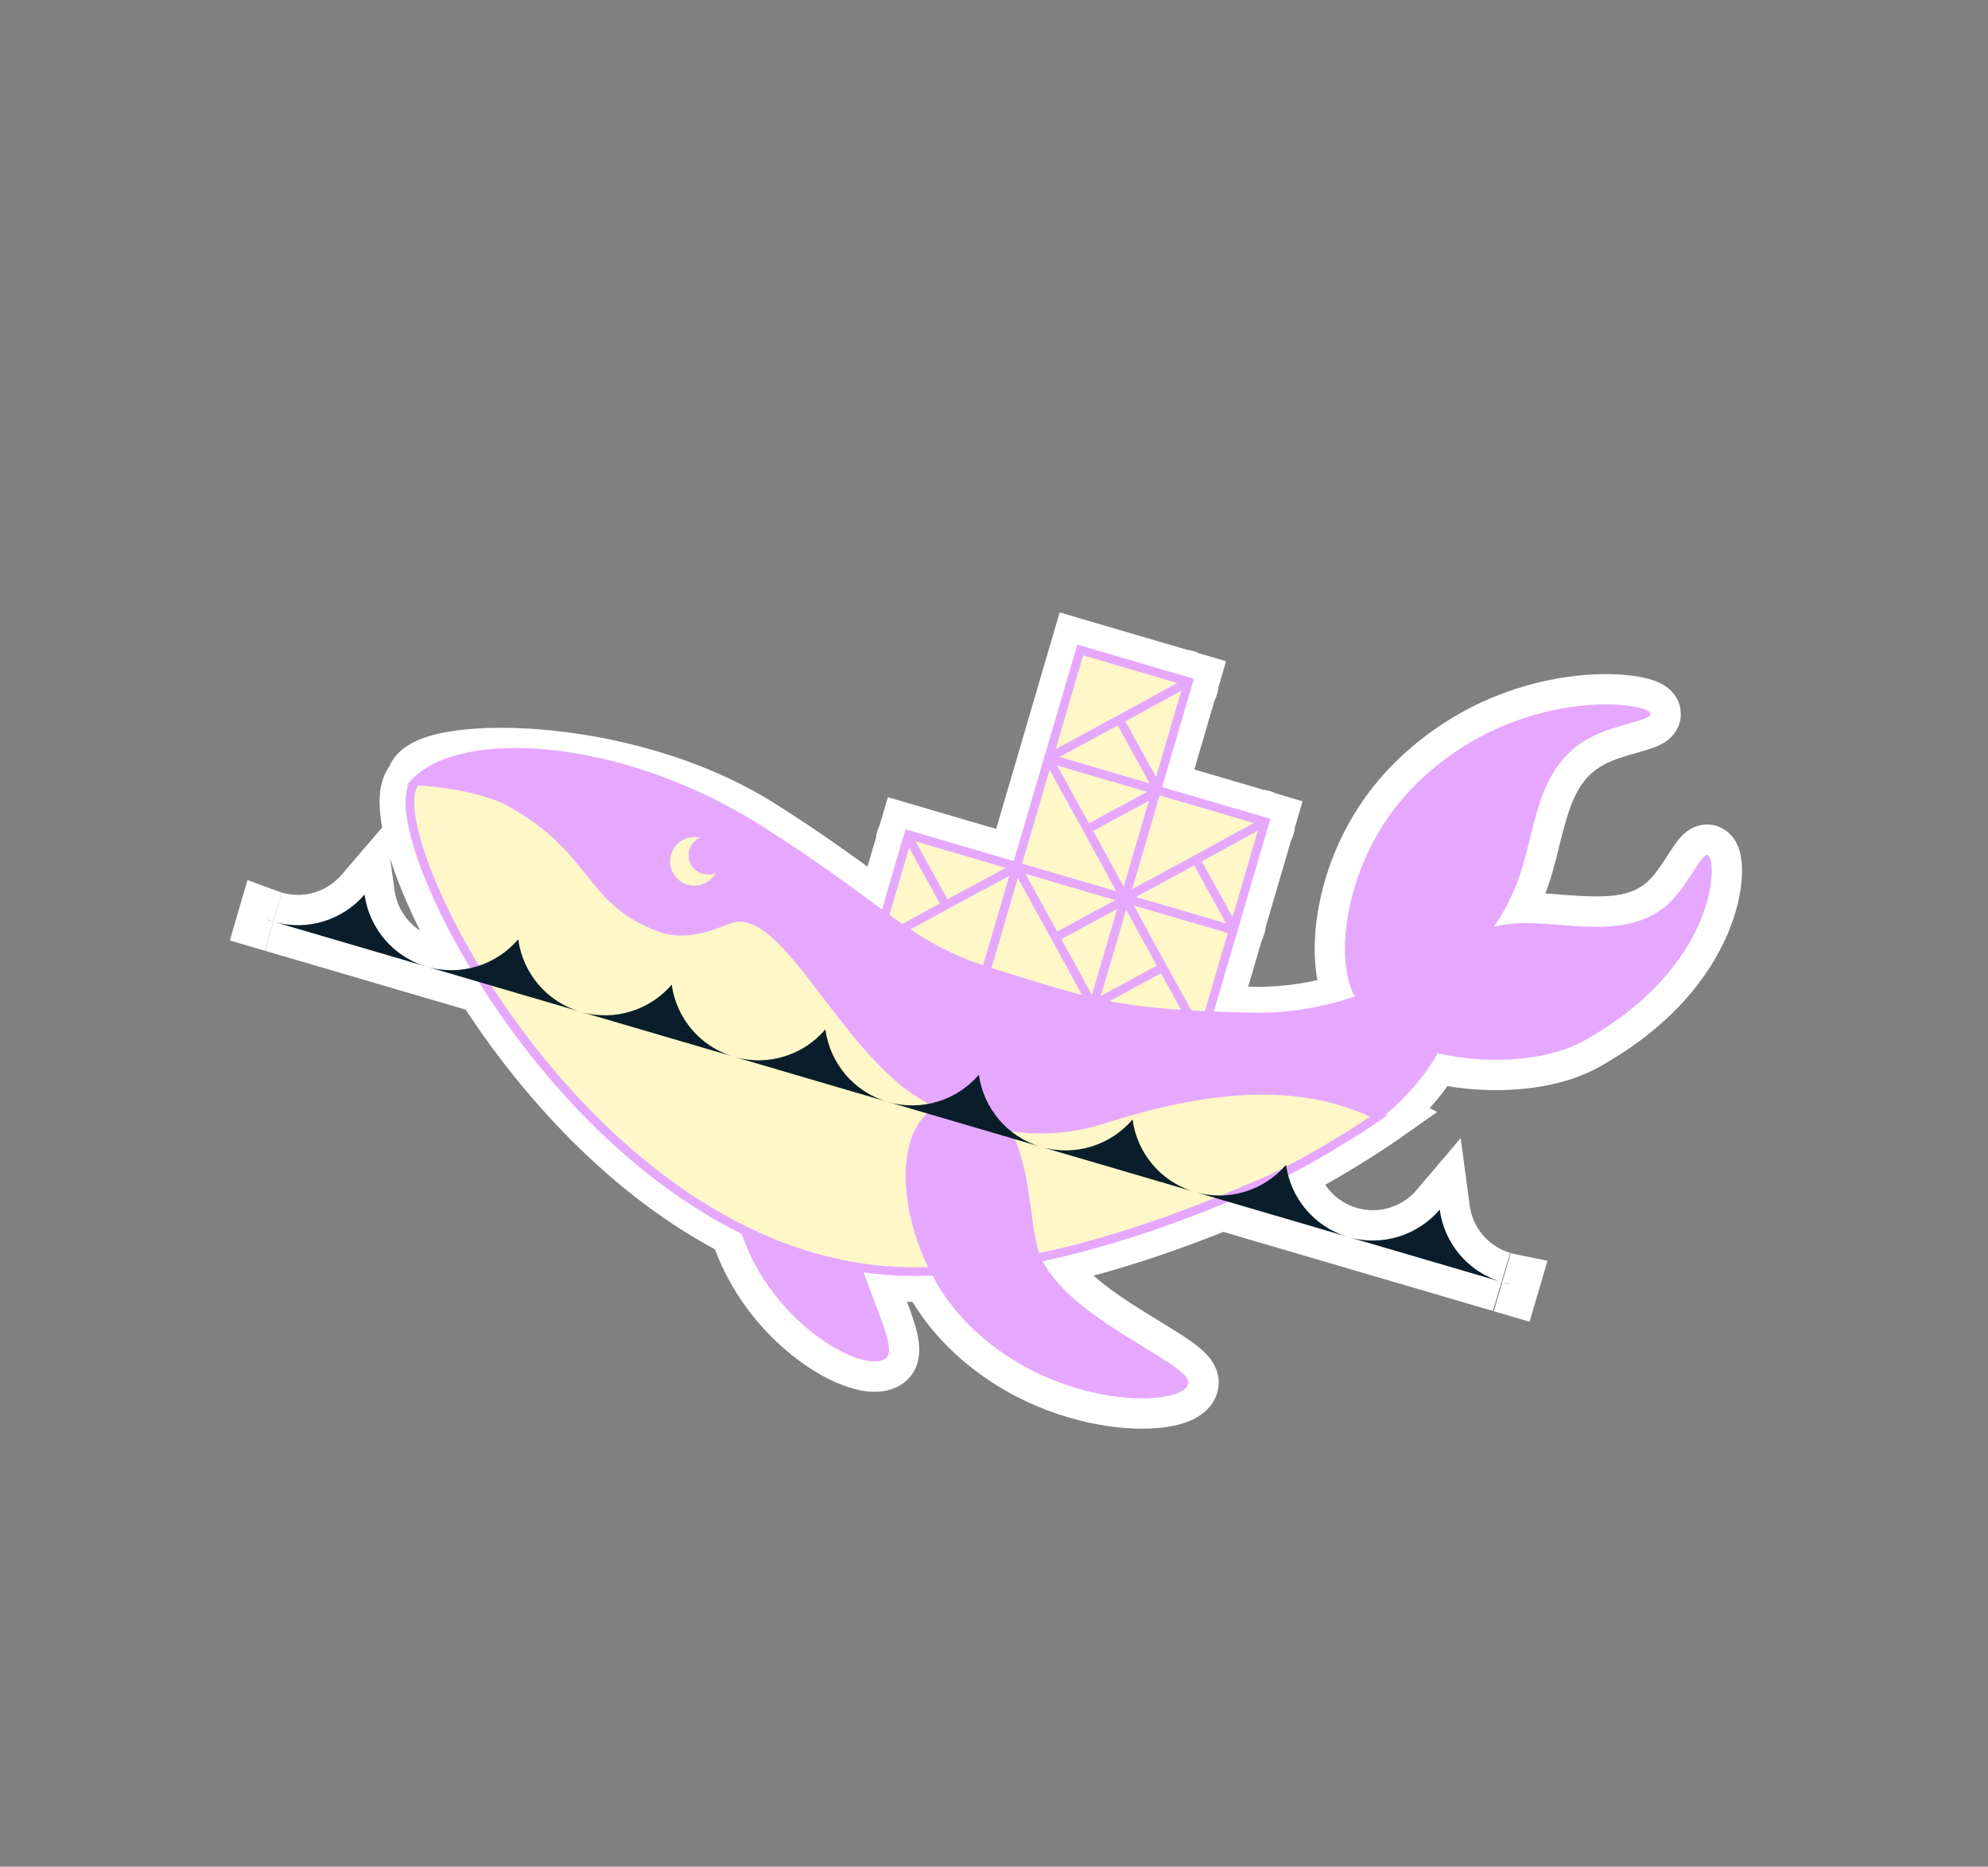
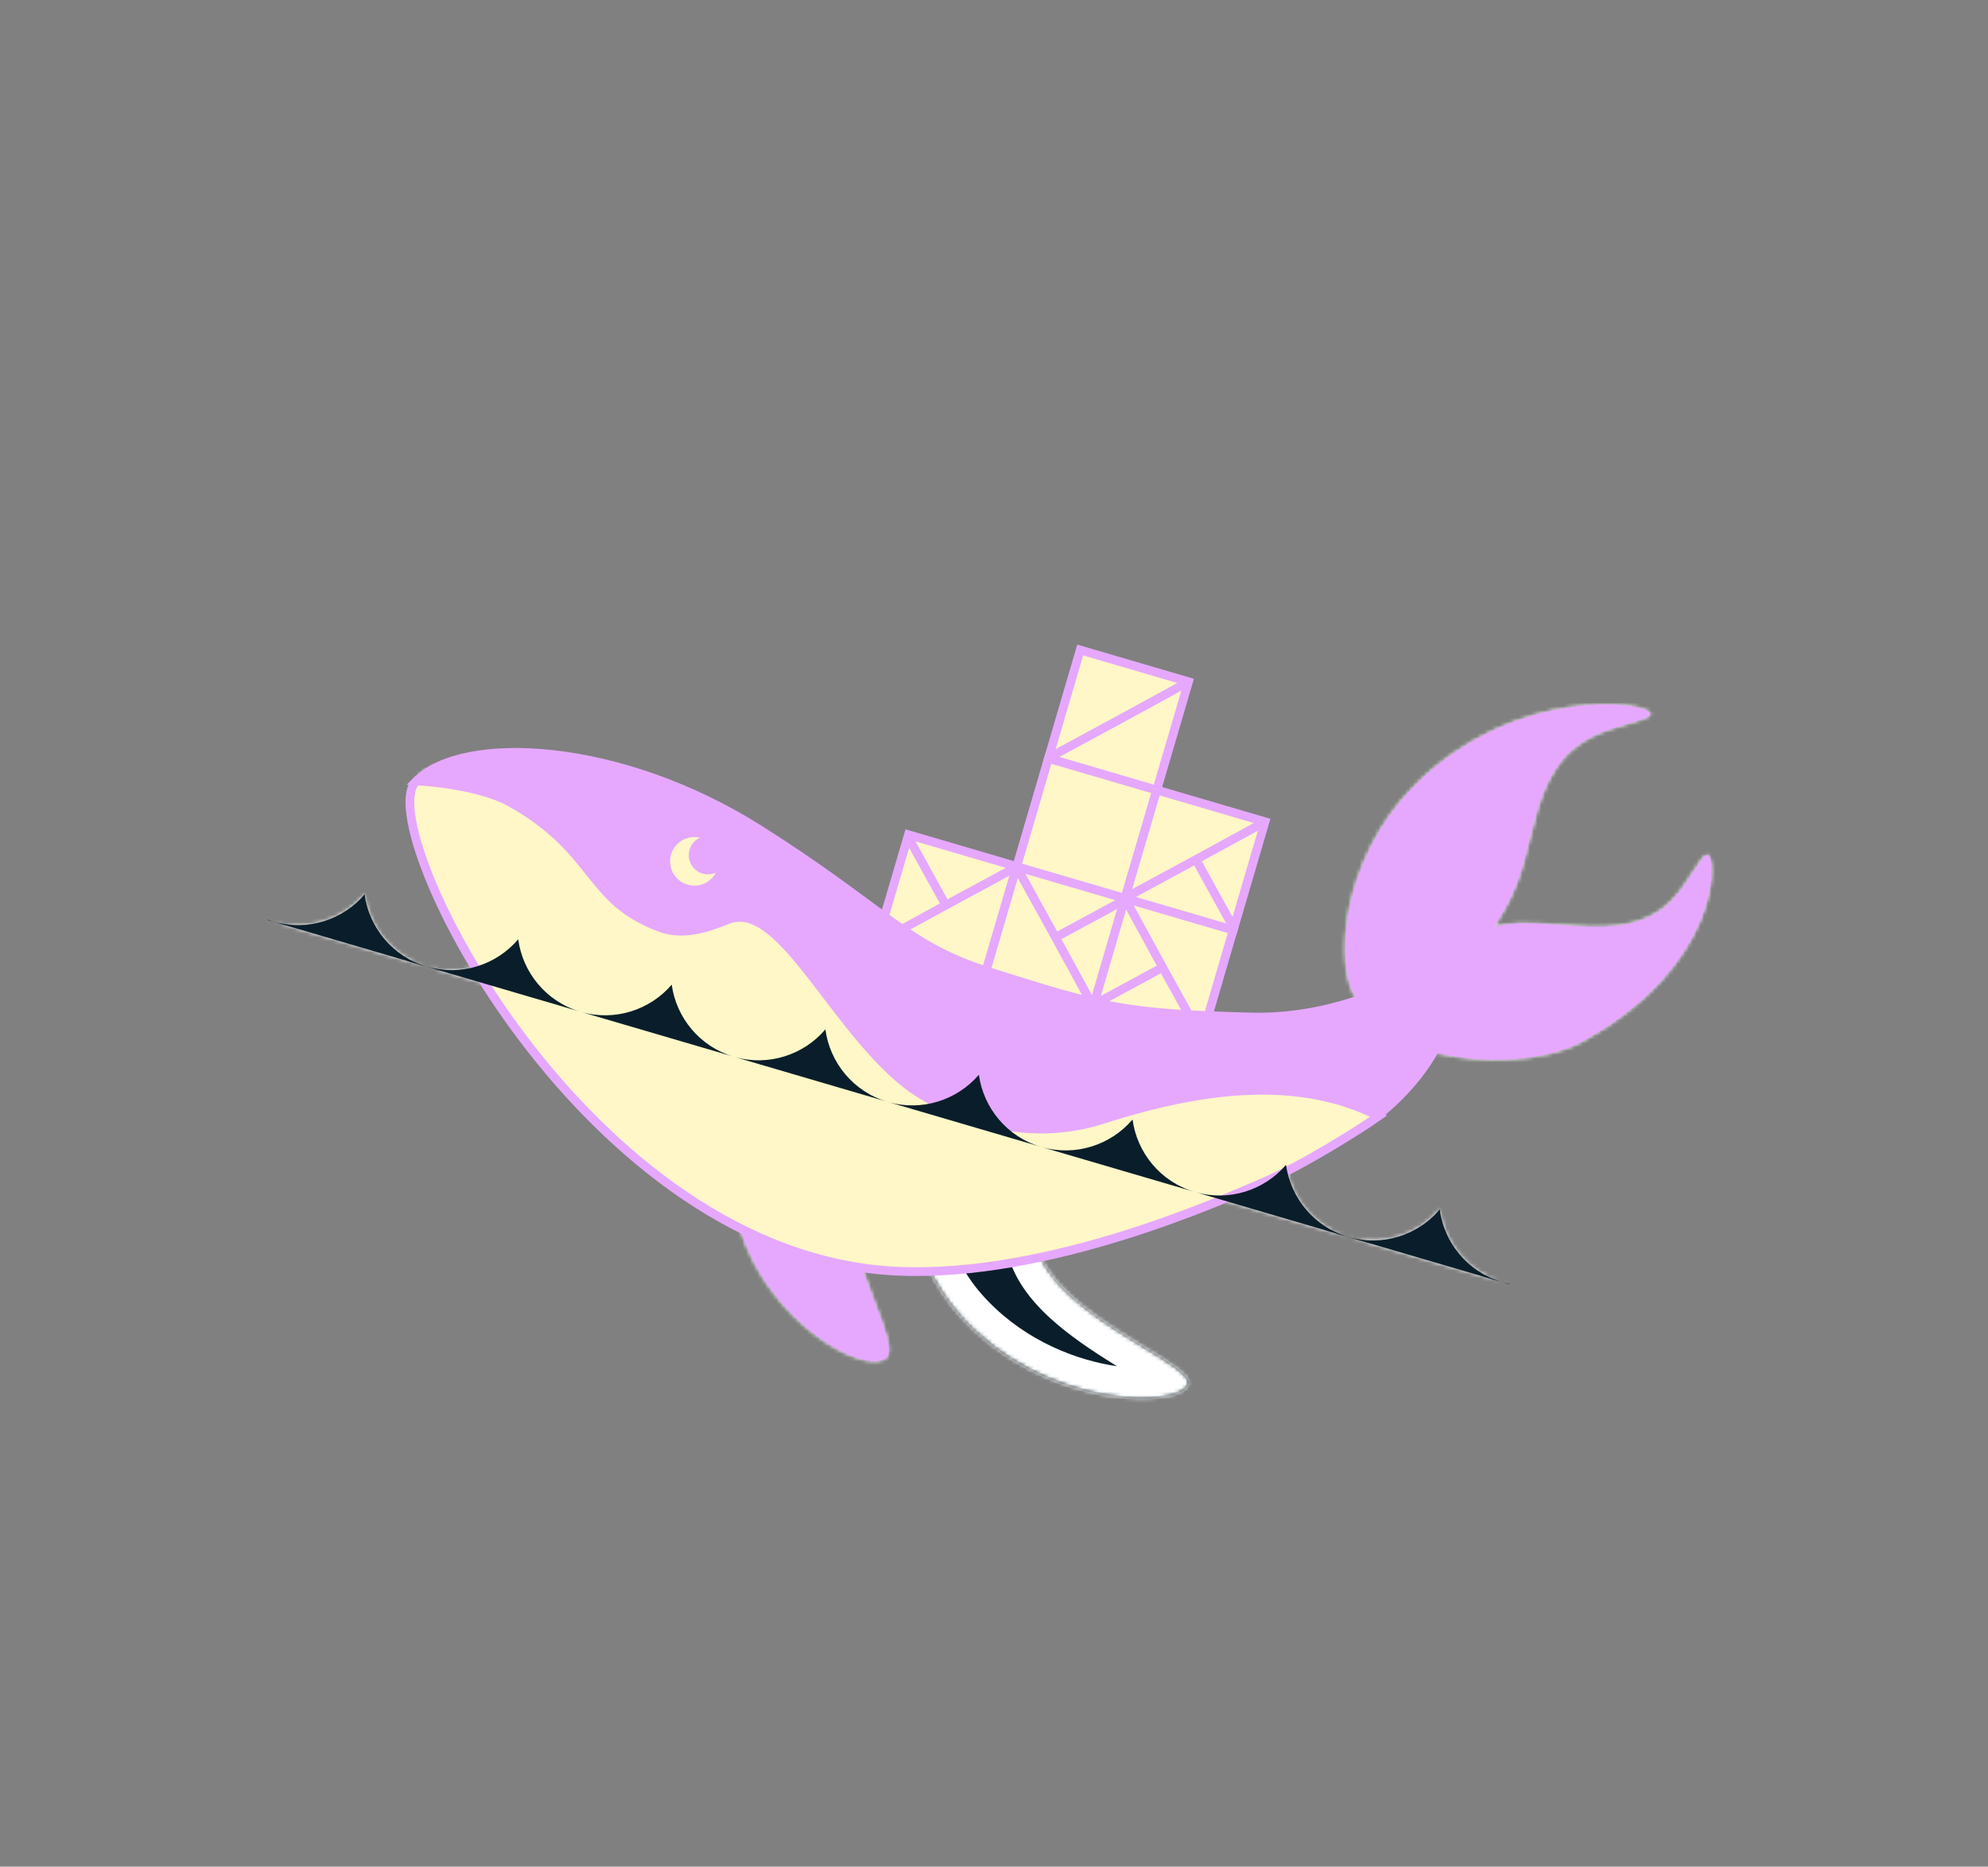
<svg xmlns="http://www.w3.org/2000/svg" width="525" height="493" viewBox="0 0 525 493" fill="none">
  <rect x="0" y="0" width="525" height="493" fill="#808080" stroke="none" />
  <mask id="path-1-outside-1_383_14280" maskUnits="userSpaceOnUse" x="47.535" y="29.036" width="441.118" height="414.429" fill="black">
-     <rect fill="white" x="47.535" y="29.036" width="441.118" height="414.429" />
    <path fill-rule="evenodd" clip-rule="evenodd" d="M358.501 264.187C350.39 266.897 340.859 268.866 330.413 268.596C326.222 268.487 322.466 268.367 319.048 268.221L325.677 245.624L325.678 245.624L325.924 244.784C326.248 244.493 326.381 244.041 326.265 243.622L333.612 218.578C333.936 218.288 334.068 217.835 333.953 217.416L334.065 217.034L333.666 216.917C333.386 216.63 332.974 216.509 332.583 216.599L305.474 208.646L305.227 209.488L305.227 209.487L305.473 208.646L305.72 207.806C306.044 207.516 306.176 207.063 306.061 206.644L313.408 181.6C313.731 181.31 313.864 180.858 313.748 180.438L313.861 180.056L313.461 179.938C313.182 179.652 312.77 179.531 312.38 179.621L285.27 171.668L276.883 200.259L268.496 228.85L268.497 228.85L260.415 256.401L260.413 256.4L268.495 228.85L239.904 220.462L239.657 221.306C239.337 221.596 239.206 222.043 239.319 222.459L233.561 242.087C231.899 240.887 230.177 239.619 228.355 238.279L228.348 238.273L228.344 238.27L228.331 238.261L228.33 238.26L228.33 238.26L228.33 238.26L228.33 238.26L228.329 238.26C221.237 233.04 212.632 226.707 200.206 218.879C163.586 195.844 110.704 197.341 110.02 206.251C119.48 206.793 129.327 208.859 134.682 211.85C146.072 218.221 151.127 224.577 155.644 230.257C160.328 236.146 164.433 241.307 174.422 245.001C180.718 247.33 187.46 244.719 191.116 243.303L191.116 243.303C191.754 243.055 192.299 242.844 192.73 242.703C200.789 240.031 208.73 250.296 217.934 262.361L217.932 262.363C208.73 250.298 200.788 240.031 192.727 242.707C192.305 242.847 191.771 243.054 191.146 243.297C187.506 244.713 180.743 247.343 174.419 245.005C164.433 241.31 160.328 236.148 155.645 230.26C151.127 224.58 146.072 218.223 134.679 211.854C129.324 208.863 119.477 206.797 110.017 206.255C109.977 206.295 109.937 206.334 109.897 206.373L109.897 206.373C109.832 206.437 109.767 206.5 109.705 206.567C105.199 211.336 111.266 231.97 125.36 255.398C121.345 256.509 116.981 256.551 112.689 255.292C103.67 252.646 97.484 244.993 96.271 236.25C90.533 242.946 81.205 246.045 72.194 243.413L112.689 255.292L128.09 259.81C143.345 283.803 166.648 309.82 195.366 324.344C203.084 349.592 228.291 363.106 233.903 358.779C236.066 357.114 233.846 351.331 230.96 343.815C229.886 341.019 228.72 337.982 227.654 334.829C230.816 335.294 234.022 335.602 237.268 335.741C240.042 335.86 242.843 335.871 245.657 335.787C247.739 339.876 250.275 343.721 253.201 347.047C275.763 372.706 312.545 372.089 313.816 365.38C314.227 363.205 308.938 359.974 302.065 355.775C292.22 349.76 279.125 341.76 274.882 332.038C293.961 327.969 311.404 321.482 322.659 316.889L356.038 326.68L396.504 338.552C387.523 335.862 381.377 328.194 380.202 319.454C374.464 326.206 365.089 329.336 356.038 326.68C347.581 324.2 341.615 317.316 339.904 309.259C349.503 304.334 360.089 297.565 364.06 294.777L363.933 294.712L363.803 294.647C370.791 288.988 375.424 283.253 378.526 277.892C390.566 281.026 407.502 280.848 418.26 274.885C453.644 255.272 453.712 226.998 451.008 225.801C450.225 225.449 448.939 227.439 447.211 230.112C445.638 232.546 443.698 235.548 441.438 237.862C433.55 245.927 422.389 245.073 411.888 244.269C407.933 243.966 404.073 243.671 400.515 243.861C398.601 243.962 396.59 244.267 394.537 244.744C396.789 241.472 398.836 237.716 400.535 233.404C401.997 229.692 402.992 225.657 403.994 221.597C406.589 211.077 409.226 200.388 420.137 194.705C423.297 193.064 427.082 191.979 430.148 191.101C433.496 190.142 435.987 189.428 435.869 188.503C435.479 185.274 400.433 180.803 373.819 207.245C353.832 227.097 352.1 256.19 358.501 264.187ZM335.483 311.421C334.727 311.77 333.986 312.1 333.265 312.408C332.955 312.54 332.616 312.685 332.25 312.843L331.56 313.14C330.181 313.733 328.479 314.466 326.494 315.3C329.742 314.66 332.809 313.328 335.483 311.421ZM247.034 291.113C243.927 289.514 241.39 287.885 239.573 286.497L239.569 286.504C241.394 287.903 243.9 289.538 246.958 291.134C246.983 291.127 247.008 291.12 247.034 291.113ZM297.087 237.237L297.2 236.853L297.199 236.853L297.086 237.236L297.087 237.237ZM297.54 235.693L304.887 210.647L304.886 210.648L297.539 235.692L297.54 235.693ZM396.76 338.627L398.515 339.142L398.538 339.063C397.945 338.942 397.352 338.797 396.76 338.627ZM70.63 242.896L70.614 242.949L72.142 243.398C71.629 243.246 71.125 243.079 70.63 242.896Z" />
  </mask>
  <path fill-rule="evenodd" clip-rule="evenodd" d="M358.501 264.187C350.39 266.897 340.859 268.866 330.413 268.596C326.222 268.487 322.466 268.367 319.048 268.221L325.677 245.624L325.678 245.624L325.924 244.784C326.248 244.493 326.381 244.041 326.265 243.622L333.612 218.578C333.936 218.288 334.068 217.835 333.953 217.416L334.065 217.034L333.666 216.917C333.386 216.63 332.974 216.509 332.583 216.599L305.474 208.646L305.227 209.488L305.227 209.487L305.473 208.646L305.72 207.806C306.044 207.516 306.176 207.063 306.061 206.644L313.408 181.6C313.731 181.31 313.864 180.858 313.748 180.438L313.861 180.056L313.461 179.938C313.182 179.652 312.77 179.531 312.38 179.621L285.27 171.668L276.883 200.259L268.496 228.85L268.497 228.85L260.415 256.401L260.413 256.4L268.495 228.85L239.904 220.462L239.657 221.306C239.337 221.596 239.206 222.043 239.319 222.459L233.561 242.087C231.899 240.887 230.177 239.619 228.355 238.279L228.348 238.273L228.344 238.27L228.331 238.261L228.33 238.26L228.33 238.26L228.33 238.26L228.33 238.26L228.329 238.26C221.237 233.04 212.632 226.707 200.206 218.879C163.586 195.844 110.704 197.341 110.02 206.251C119.48 206.793 129.327 208.859 134.682 211.85C146.072 218.221 151.127 224.577 155.644 230.257C160.328 236.146 164.433 241.307 174.422 245.001C180.718 247.33 187.46 244.719 191.116 243.303L191.116 243.303C191.754 243.055 192.299 242.844 192.73 242.703C200.789 240.031 208.73 250.296 217.934 262.361L217.932 262.363C208.73 250.298 200.788 240.031 192.727 242.707C192.305 242.847 191.771 243.054 191.146 243.297C187.506 244.713 180.743 247.343 174.419 245.005C164.433 241.31 160.328 236.148 155.645 230.26C151.127 224.58 146.072 218.223 134.679 211.854C129.324 208.863 119.477 206.797 110.017 206.255C109.977 206.295 109.937 206.334 109.897 206.373L109.897 206.373C109.832 206.437 109.767 206.5 109.705 206.567C105.199 211.336 111.266 231.97 125.36 255.398C121.345 256.509 116.981 256.551 112.689 255.292C103.67 252.646 97.484 244.993 96.271 236.25C90.533 242.946 81.205 246.045 72.194 243.413L112.689 255.292L128.09 259.81C143.345 283.803 166.648 309.82 195.366 324.344C203.084 349.592 228.291 363.106 233.903 358.779C236.066 357.114 233.846 351.331 230.96 343.815C229.886 341.019 228.72 337.982 227.654 334.829C230.816 335.294 234.022 335.602 237.268 335.741C240.042 335.86 242.843 335.871 245.657 335.787C247.739 339.876 250.275 343.721 253.201 347.047C275.763 372.706 312.545 372.089 313.816 365.38C314.227 363.205 308.938 359.974 302.065 355.775C292.22 349.76 279.125 341.76 274.882 332.038C293.961 327.969 311.404 321.482 322.659 316.889L356.038 326.68L396.504 338.552C387.523 335.862 381.377 328.194 380.202 319.454C374.464 326.206 365.089 329.336 356.038 326.68C347.581 324.2 341.615 317.316 339.904 309.259C349.503 304.334 360.089 297.565 364.06 294.777L363.933 294.712L363.803 294.647C370.791 288.988 375.424 283.253 378.526 277.892C390.566 281.026 407.502 280.848 418.26 274.885C453.644 255.272 453.712 226.998 451.008 225.801C450.225 225.449 448.939 227.439 447.211 230.112C445.638 232.546 443.698 235.548 441.438 237.862C433.55 245.927 422.389 245.073 411.888 244.269C407.933 243.966 404.073 243.671 400.515 243.861C398.601 243.962 396.59 244.267 394.537 244.744C396.789 241.472 398.836 237.716 400.535 233.404C401.997 229.692 402.992 225.657 403.994 221.597C406.589 211.077 409.226 200.388 420.137 194.705C423.297 193.064 427.082 191.979 430.148 191.101C433.496 190.142 435.987 189.428 435.869 188.503C435.479 185.274 400.433 180.803 373.819 207.245C353.832 227.097 352.1 256.19 358.501 264.187ZM335.483 311.421C334.727 311.77 333.986 312.1 333.265 312.408C332.955 312.54 332.616 312.685 332.25 312.843L331.56 313.14C330.181 313.733 328.479 314.466 326.494 315.3C329.742 314.66 332.809 313.328 335.483 311.421ZM247.034 291.113C243.927 289.514 241.39 287.885 239.573 286.497L239.569 286.504C241.394 287.903 243.9 289.538 246.958 291.134C246.983 291.127 247.008 291.12 247.034 291.113ZM297.087 237.237L297.2 236.853L297.199 236.853L297.086 237.236L297.087 237.237ZM297.54 235.693L304.887 210.647L304.886 210.648L297.539 235.692L297.54 235.693ZM396.76 338.627L398.515 339.142L398.538 339.063C397.945 338.942 397.352 338.797 396.76 338.627ZM70.63 242.896L70.614 242.949L72.142 243.398C71.629 243.246 71.125 243.079 70.63 242.896Z" fill="#091E2A" />
  <path d="M330.413 268.596L330.206 276.593L330.206 276.593L330.413 268.596ZM358.501 264.187L361.036 271.774L371.913 268.14L364.746 259.188L358.501 264.187ZM319.048 268.221L311.371 265.969L308.493 275.779L318.708 276.214L319.048 268.221ZM325.677 245.624L327.937 237.95L320.255 235.687L318 243.372L325.677 245.624ZM325.678 245.624L323.417 253.298L331.1 255.561L333.354 247.876L325.678 245.624ZM325.924 244.784L320.584 238.827L318.888 240.347L318.248 242.532L325.924 244.784ZM326.265 243.622L318.588 241.37L317.948 243.554L318.553 245.749L326.265 243.622ZM333.612 218.578L328.272 212.621L326.576 214.141L325.935 216.326L333.612 218.578ZM333.953 217.416L326.276 215.164L325.635 217.349L326.241 219.544L333.953 217.416ZM334.065 217.034L341.741 219.286L343.993 211.609L336.317 209.357L334.065 217.034ZM333.666 216.917L327.939 222.502L329.403 224.003L331.414 224.593L333.666 216.917ZM332.583 216.599L330.331 224.275L332.343 224.866L334.385 224.393L332.583 216.599ZM305.474 208.646L307.726 200.97L300.05 198.718L297.798 206.394L305.474 208.646ZM305.227 209.488L297.51 211.597L304.956 238.833L312.904 211.74L305.227 209.488ZM305.227 209.487L297.55 207.235L296.912 209.41L297.51 211.596L305.227 209.487ZM305.473 208.646L313.15 210.898L313.15 210.898L305.473 208.646ZM305.72 207.806L300.379 201.85L298.684 203.37L298.043 205.554L305.72 207.806ZM306.061 206.644L298.384 204.392L297.744 206.576L298.349 208.771L306.061 206.644ZM313.408 181.6L308.066 175.645L306.372 177.164L305.731 179.349L313.408 181.6ZM313.748 180.438L306.072 178.186L305.431 180.371L306.036 182.565L313.748 180.438ZM313.861 180.056L321.537 182.308L323.789 174.631L316.113 172.379L313.861 180.056ZM313.461 179.938L307.738 185.528L309.201 187.026L311.209 187.615L313.461 179.938ZM312.38 179.621L310.128 187.298L312.137 187.887L314.176 187.417L312.38 179.621ZM285.27 171.668L287.522 163.992L279.846 161.74L277.594 169.416L285.27 171.668ZM276.883 200.259L284.559 202.511L284.559 202.511L276.883 200.259ZM268.496 228.85L260.819 226.598L258.561 234.295L266.264 236.532L268.496 228.85ZM268.497 228.85L276.174 231.102L278.432 223.405L270.728 221.167L268.497 228.85ZM260.415 256.401L257.968 264.017L265.781 266.527L268.091 258.653L260.415 256.401ZM260.413 256.4L252.737 254.148L250.541 261.632L257.966 264.017L260.413 256.4ZM268.495 228.85L276.172 231.102L278.424 223.425L270.747 221.173L268.495 228.85ZM239.904 220.462L242.156 212.786L234.48 210.534L232.228 218.21L239.904 220.462ZM239.657 221.306L245.026 227.237L246.698 225.723L247.334 223.558L239.657 221.306ZM239.319 222.459L246.995 224.711L247.63 222.547L247.041 220.369L239.319 222.459ZM233.561 242.087L228.876 248.572L238.051 255.2L241.237 244.339L233.561 242.087ZM228.355 238.279L233.097 231.835L233.089 231.83L233.081 231.824L228.355 238.279ZM228.348 238.273L223.598 244.711L223.61 244.719L223.621 244.728L228.348 238.273ZM228.344 238.27L233.093 231.833L233.093 231.833L228.344 238.27ZM228.331 238.261L223.418 244.575L223.499 244.638L223.581 244.699L228.331 238.261ZM228.33 238.26L223.402 244.563L223.41 244.568L223.417 244.574L228.33 238.26ZM228.33 238.26L233.258 231.958L232.881 231.663L232.472 231.416L228.33 238.26ZM228.329 238.26L223.588 244.703L223.879 244.917L224.188 245.104L228.329 238.26ZM200.206 218.879L204.471 212.111L204.466 212.108L200.206 218.879ZM110.02 206.251L102.043 205.638L101.418 213.771L109.562 214.238L110.02 206.251ZM134.682 211.85L138.587 204.868L138.583 204.866L134.682 211.85ZM155.644 230.257L161.905 225.277L161.905 225.277L155.644 230.257ZM174.422 245.001L177.197 237.498L177.196 237.498L174.422 245.001ZM191.116 243.303L188.509 235.739L188.367 235.788L188.226 235.843L191.116 243.303ZM191.116 243.303L193.722 250.866L193.865 250.817L194.005 250.763L191.116 243.303ZM192.73 242.703L195.226 250.303L195.237 250.3L195.248 250.296L192.73 242.703ZM217.934 262.361L222.381 269.012L229.459 264.279L224.295 257.509L217.934 262.361ZM217.932 262.363L211.571 267.215L216.13 273.192L222.379 269.013L217.932 262.363ZM192.727 242.707L195.245 250.3L195.247 250.299L192.727 242.707ZM191.146 243.297L194.046 250.753L194.046 250.753L191.146 243.297ZM174.419 245.005L171.643 252.508L171.644 252.508L174.419 245.005ZM155.645 230.26L149.384 235.24L149.384 235.24L155.645 230.26ZM134.679 211.854L138.583 204.871L138.581 204.87L134.679 211.854ZM110.017 206.255L110.474 198.268L106.866 198.061L104.326 200.632L110.017 206.255ZM109.897 206.373L115.421 212.16L115.456 212.127L115.49 212.093L109.897 206.373ZM109.897 206.373L104.373 200.586L104.339 200.619L104.305 200.653L109.897 206.373ZM109.705 206.567L115.52 212.061L115.542 212.038L115.564 212.014L109.705 206.567ZM125.36 255.398L127.495 263.108L137.644 260.297L132.215 251.274L125.36 255.398ZM112.689 255.292L114.941 247.616L114.941 247.616L112.689 255.292ZM96.271 236.25L104.195 235.151L101.755 217.556L90.197 231.045L96.271 236.25ZM72.194 243.413L74.437 235.734L69.942 251.089L72.194 243.413ZM128.09 259.81L134.841 255.518L133.228 252.98L130.342 252.134L128.09 259.81ZM195.366 324.344L203.016 322.005L202.02 318.744L198.976 317.205L195.366 324.344ZM233.903 358.779L229.024 352.439L229.018 352.444L233.903 358.779ZM230.96 343.815L238.428 340.948L238.428 340.948L230.96 343.815ZM227.654 334.829L228.818 326.914L215.889 325.013L220.076 337.392L227.654 334.829ZM237.268 335.741L236.926 343.734L236.927 343.734L237.268 335.741ZM245.657 335.787L252.786 332.158L250.487 327.641L245.42 327.791L245.657 335.787ZM253.201 347.047L247.193 352.33L247.193 352.33L253.201 347.047ZM313.816 365.38L321.676 366.869L321.676 366.866L313.816 365.38ZM302.065 355.775L297.894 362.602L297.894 362.602L302.065 355.775ZM274.882 332.038L273.213 324.214L263.63 326.258L267.55 335.238L274.882 332.038ZM322.659 316.889L324.911 309.212L322.227 308.425L319.637 309.482L322.659 316.889ZM356.038 326.68L358.29 319.004L358.29 319.004L356.038 326.68ZM396.504 338.552L394.252 346.228L398.799 330.888L396.504 338.552ZM380.202 319.454L388.13 318.388L385.736 300.589L374.106 314.273L380.202 319.454ZM339.904 309.259L336.252 302.142L330.808 304.935L332.079 310.921L339.904 309.259ZM364.06 294.777L368.657 301.325L379.55 293.678L367.686 287.646L364.06 294.777ZM363.933 294.712L367.558 287.581L367.549 287.576L367.54 287.572L363.933 294.712ZM363.803 294.647L358.768 288.429L349.157 296.211L360.195 301.787L363.803 294.647ZM378.526 277.892L380.541 270.15L374.65 268.617L371.601 273.886L378.526 277.892ZM418.26 274.885L414.382 267.888L414.381 267.888L418.26 274.885ZM451.008 225.801L447.736 233.101L447.753 233.108L447.77 233.116L451.008 225.801ZM447.211 230.112L453.93 234.454L453.93 234.454L447.211 230.112ZM441.438 237.862L447.157 243.456L447.161 243.452L441.438 237.862ZM411.888 244.269L411.277 252.246L411.277 252.246L411.888 244.269ZM400.515 243.861L400.933 251.851L400.943 251.85L400.515 243.861ZM394.537 244.744L387.948 240.208L376.252 257.2L396.346 252.537L394.537 244.744ZM400.535 233.404L407.978 236.337L407.978 236.336L400.535 233.404ZM403.994 221.597L396.227 219.681L396.227 219.681L403.994 221.597ZM420.137 194.705L416.45 187.605L416.441 187.61L420.137 194.705ZM430.148 191.101L427.944 183.41L427.944 183.41L430.148 191.101ZM435.869 188.503L427.927 189.463L427.93 189.49L427.934 189.516L435.869 188.503ZM373.819 207.245L379.457 212.921L379.458 212.92L373.819 207.245ZM335.483 311.421L340.128 317.935L332.13 304.158L335.483 311.421ZM333.265 312.408L336.402 319.767L336.402 319.767L333.265 312.408ZM332.25 312.843L329.09 305.494L329.088 305.494L332.25 312.843ZM331.56 313.14L328.398 305.791L328.397 305.792L331.56 313.14ZM326.494 315.3L323.394 307.925L328.042 323.149L326.494 315.3ZM239.573 286.497L244.429 280.139L237.526 274.867L232.838 282.179L239.573 286.497ZM247.034 291.113L249.156 298.827L268.928 293.386L250.695 284L247.034 291.113ZM239.569 286.504L232.834 282.186L228.865 288.378L234.701 292.852L239.569 286.504ZM246.958 291.134L243.257 298.226L246.033 299.675L249.055 298.854L246.958 291.134ZM297.2 236.853L304.876 239.104L312.878 211.824L291.824 230.928L297.2 236.853ZM297.087 237.237L294.854 244.919L302.517 247.146L304.764 239.488L297.087 237.237ZM297.199 236.853L291.823 230.929L290.156 232.441L289.522 234.601L297.199 236.853ZM297.086 237.236L289.41 234.985L287.152 242.68L294.854 244.919L297.086 237.236ZM304.887 210.647L312.564 212.899L320.488 185.886L299.542 204.694L304.887 210.647ZM297.54 235.693L289.831 237.833L297.327 264.839L305.216 237.945L297.54 235.693ZM304.886 210.648L299.541 204.695L297.85 206.214L297.21 208.396L304.886 210.648ZM297.539 235.692L289.863 233.44L289.22 235.632L289.831 237.832L297.539 235.692ZM398.515 339.142L396.263 346.818L403.938 349.07L406.191 341.396L398.515 339.142ZM396.76 338.627L398.969 330.938L394.509 346.303L396.76 338.627ZM398.538 339.063L406.214 341.317L408.666 332.968L400.14 331.225L398.538 339.063ZM70.614 242.949L62.938 240.697L60.686 248.374L68.362 250.626L70.614 242.949ZM70.63 242.896L73.406 235.393L65.366 232.418L62.953 240.644L70.63 242.896ZM72.142 243.398L69.891 251.074L74.403 235.724L72.142 243.398ZM330.206 276.593C341.784 276.893 352.255 274.709 361.036 271.774L355.965 256.599C348.525 259.086 339.934 260.84 330.62 260.598L330.206 276.593ZM318.708 276.214C322.185 276.362 325.988 276.484 330.206 276.593L330.62 260.598C326.457 260.491 322.748 260.371 319.388 260.228L318.708 276.214ZM318 243.372L311.371 265.969L326.724 270.473L333.353 247.876L318 243.372ZM327.938 237.95L327.937 237.95L323.417 253.298L323.417 253.298L327.938 237.95ZM318.248 242.532L318.001 243.372L333.354 247.876L333.601 247.036L318.248 242.532ZM318.553 245.749C317.862 243.244 318.646 240.565 320.584 238.827L331.264 250.741C333.851 248.422 334.899 244.837 333.977 241.494L318.553 245.749ZM325.935 216.326L318.588 241.37L333.941 245.874L341.288 220.83L325.935 216.326ZM326.241 219.544C325.549 217.037 326.335 214.358 328.272 212.621L338.952 224.535C341.536 222.218 342.588 218.634 341.664 215.288L326.241 219.544ZM326.388 214.782L326.276 215.164L341.629 219.668L341.741 219.286L326.388 214.782ZM331.414 224.593L331.813 224.71L336.317 209.357L335.918 209.24L331.414 224.593ZM334.385 224.393C332.052 224.933 329.611 224.216 327.939 222.502L339.393 211.331C337.162 209.043 333.895 208.085 330.781 208.805L334.385 224.393ZM303.222 216.323L330.331 224.275L334.835 208.922L307.726 200.97L303.222 216.323ZM312.904 211.74L313.151 210.898L297.798 206.394L297.551 207.236L312.904 211.74ZM297.51 211.596L297.51 211.597L312.944 207.378L312.944 207.377L297.51 211.596ZM297.797 206.394L297.55 207.235L312.903 211.738L313.15 210.898L297.797 206.394ZM298.043 205.554L297.797 206.394L313.15 210.898L313.396 210.058L298.043 205.554ZM298.349 208.771C297.658 206.266 298.442 203.587 300.379 201.85L311.061 213.762C313.646 211.444 314.695 207.861 313.773 204.518L298.349 208.771ZM305.731 179.349L298.384 204.392L313.737 208.896L321.084 183.852L305.731 179.349ZM306.036 182.565C305.345 180.059 306.131 177.381 308.066 175.645L318.749 187.556C321.332 185.24 322.383 181.657 321.461 178.312L306.036 182.565ZM306.184 177.804L306.072 178.186L321.425 182.691L321.537 182.308L306.184 177.804ZM311.209 187.615L311.609 187.732L316.113 172.379L315.713 172.262L311.209 187.615ZM314.176 187.417C311.847 187.954 309.409 187.239 307.738 185.528L319.185 174.349C316.955 172.066 313.693 171.109 310.583 171.826L314.176 187.417ZM283.018 179.345L310.128 187.298L314.632 171.945L287.522 163.992L283.018 179.345ZM284.559 202.511L292.947 173.92L277.594 169.416L269.206 198.007L284.559 202.511ZM276.172 231.102L284.559 202.511L269.206 198.007L260.819 226.598L276.172 231.102ZM270.728 221.167L270.727 221.167L266.264 236.532L266.266 236.533L270.728 221.167ZM268.091 258.653L276.174 231.102L260.821 226.598L252.738 254.149L268.091 258.653ZM257.966 264.017L257.968 264.017L262.861 248.784L262.86 248.783L257.966 264.017ZM260.819 226.598L252.737 254.148L268.09 258.652L276.172 231.102L260.819 226.598ZM237.653 228.139L266.243 236.526L270.747 221.173L242.156 212.786L237.653 228.139ZM247.334 223.558L247.581 222.714L232.228 218.21L231.981 219.054L247.334 223.558ZM247.041 220.369C247.714 222.854 246.938 225.506 245.026 227.237L234.288 215.375C231.737 217.685 230.699 221.232 231.597 224.549L247.041 220.369ZM241.237 244.339L246.995 224.711L231.642 220.207L225.884 239.835L241.237 244.339ZM223.613 244.722C225.429 246.058 227.181 247.347 228.876 248.572L238.245 235.602C236.617 234.426 234.924 233.181 233.097 231.835L223.613 244.722ZM223.621 244.728L223.629 244.733L233.081 231.824L233.074 231.819L223.621 244.728ZM223.594 244.708L223.598 244.711L233.097 231.836L233.093 231.833L223.594 244.708ZM223.581 244.699L223.594 244.708L233.093 231.833L233.08 231.823L223.581 244.699ZM223.417 244.574L223.418 244.575L233.244 231.947L233.243 231.947L223.417 244.574ZM223.402 244.562L223.402 244.563L233.258 231.958L233.258 231.958L223.402 244.562ZM224.188 245.105L224.188 245.105L232.472 231.416L232.472 231.416L224.188 245.105ZM224.188 245.104L224.188 245.105L232.472 231.416L232.471 231.416L224.188 245.104ZM224.188 245.104L224.188 245.104L232.471 231.416L232.471 231.416L224.188 245.104ZM195.942 225.648C208.111 233.315 216.524 239.505 223.588 244.703L233.071 231.817C225.949 226.575 217.153 220.1 204.471 212.111L195.942 225.648ZM117.996 206.864C117.758 209.966 115.475 210.821 116.369 210.341C116.914 210.049 118.265 209.541 120.695 209.094C125.438 208.223 132.524 207.901 141.016 208.561C158.017 209.884 179.036 215.014 195.947 225.651L204.466 212.108C184.756 199.709 161.023 194.07 142.257 192.609C132.866 191.879 124.314 192.162 117.805 193.357C114.609 193.944 111.431 194.835 108.809 196.24C106.537 197.458 102.452 200.308 102.043 205.638L117.996 206.864ZM138.583 204.866C131.639 200.987 120.34 198.829 110.477 198.264L109.562 214.238C118.62 214.757 127.014 216.73 130.78 218.834L138.583 204.866ZM161.905 225.277C157.175 219.33 151.342 212.002 138.587 204.868L130.777 218.832C140.801 224.439 145.079 229.824 149.383 235.236L161.905 225.277ZM177.196 237.498C169.357 234.599 166.393 230.92 161.905 225.277L149.383 235.236C154.263 241.372 159.508 248.016 171.647 252.504L177.196 237.498ZM188.226 235.843C186.37 236.562 184.413 237.302 182.312 237.688C180.232 238.07 178.544 237.996 177.197 237.498L171.646 252.504C181.199 256.038 190.799 252.004 194.005 250.763L188.226 235.843ZM188.509 235.739L188.509 235.739L193.722 250.866L193.722 250.866L188.509 235.739ZM190.234 235.102C189.559 235.324 188.79 235.624 188.226 235.843L194.005 250.763C194.719 250.486 195.039 250.365 195.226 250.303L190.234 235.102ZM224.295 257.509C219.836 251.665 215.073 245.41 210.264 241.068C205.633 236.887 198.576 232.336 190.213 235.109L195.248 250.296C195.316 250.274 195.338 250.275 195.364 250.276C195.407 250.278 195.577 250.293 195.91 250.42C196.653 250.705 197.848 251.415 199.542 252.944C203.018 256.082 206.828 260.993 211.574 267.214L224.295 257.509ZM222.379 269.013L222.381 269.012L213.488 255.711L213.485 255.713L222.379 269.013ZM195.247 250.299C195.316 250.276 195.338 250.278 195.364 250.279C195.407 250.281 195.577 250.295 195.909 250.423C196.653 250.708 197.848 251.417 199.541 252.945C203.017 256.084 206.826 260.994 211.571 267.215L224.293 257.511C219.836 251.668 215.073 245.412 210.263 241.069C205.631 236.888 198.573 232.338 190.208 235.114L195.247 250.299ZM194.046 250.753C194.745 250.482 195.059 250.362 195.245 250.3L190.21 235.113C189.55 235.332 188.798 235.627 188.246 235.841L194.046 250.753ZM171.644 252.508C181.23 256.053 190.851 251.996 194.046 250.753L188.246 235.841C186.399 236.56 184.442 237.303 182.336 237.692C180.252 238.077 178.553 238.004 177.193 237.501L171.644 252.508ZM149.384 235.24C154.262 241.374 159.508 248.017 171.643 252.508L177.195 237.502C169.358 234.602 166.393 230.922 161.906 225.281L149.384 235.24ZM130.775 218.837C140.802 224.442 145.079 229.827 149.384 235.24L161.906 225.281C157.176 219.332 151.342 212.004 138.583 204.871L130.775 218.837ZM109.559 214.242C118.617 214.761 127.011 216.734 130.778 218.838L138.581 204.87C131.637 200.991 120.337 198.833 110.474 198.268L109.559 214.242ZM115.49 212.093C115.522 212.062 115.611 211.975 115.708 211.877L104.326 200.632C104.338 200.62 104.344 200.614 104.34 200.618C104.338 200.62 104.334 200.623 104.329 200.629C104.322 200.635 104.315 200.642 104.305 200.652L115.49 212.093ZM115.421 212.16L115.421 212.16L104.374 200.586L104.373 200.586L115.421 212.16ZM115.564 212.014C115.51 212.072 115.471 212.112 115.46 212.122C115.454 212.128 115.452 212.13 115.458 212.125C115.464 212.118 115.472 212.111 115.49 212.093L104.305 200.653C104.262 200.694 104.059 200.89 103.846 201.12L115.564 212.014ZM132.215 251.274C125.407 239.957 120.673 229.527 118.193 221.598C116.943 217.598 116.365 214.547 116.257 212.496C116.123 209.935 116.789 210.718 115.52 212.061L103.89 201.073C100.369 204.8 100.102 209.951 100.279 213.332C100.483 217.224 101.458 221.689 102.922 226.373C105.873 235.809 111.219 247.41 118.505 259.522L132.215 251.274ZM123.225 247.688C120.606 248.413 117.761 248.443 114.941 247.616L110.437 262.969C116.2 264.659 122.085 264.606 127.495 263.108L123.225 247.688ZM114.941 247.616C109.051 245.888 104.991 240.891 104.195 235.151L88.347 237.349C89.976 249.095 98.289 259.405 110.437 262.969L114.941 247.616ZM90.197 231.045C86.43 235.44 80.322 237.453 74.437 235.734L69.951 251.092C82.089 254.638 94.637 250.451 102.346 241.456L90.197 231.045ZM69.942 251.089L110.437 262.969L114.941 247.616L74.446 235.736L69.942 251.089ZM110.437 262.969L125.838 267.487L130.342 252.134L114.941 247.616L110.437 262.969ZM198.976 317.205C171.982 303.553 149.641 278.794 134.841 255.518L121.339 264.103C137.05 288.813 161.314 316.088 191.755 331.483L198.976 317.205ZM229.018 352.444C230.248 351.495 231.245 351.578 230.983 351.577C230.809 351.577 230.179 351.522 229.05 351.159C226.813 350.439 223.682 348.853 220.234 346.259C213.349 341.08 206.291 332.717 203.016 322.005L187.715 326.683C192.159 341.219 201.564 352.237 210.616 359.045C215.136 362.445 219.84 365.004 224.15 366.39C226.293 367.08 228.613 367.568 230.922 367.577C233.143 367.586 236.155 367.144 238.788 365.114L229.018 352.444ZM223.491 346.683C225.005 350.626 226.063 353.418 226.562 355.423C226.814 356.439 226.757 356.638 226.774 356.34C226.794 356.005 227.005 353.992 229.024 352.439L238.782 365.119C241.882 362.733 242.627 359.374 242.748 357.251C242.867 355.166 242.481 353.137 242.088 351.559C241.296 348.378 239.8 344.521 238.428 340.948L223.491 346.683ZM220.076 337.392C221.202 340.722 222.425 343.906 223.491 346.683L238.428 340.948C237.347 338.132 236.239 335.243 235.232 332.266L220.076 337.392ZM237.61 327.749C234.644 327.622 231.713 327.34 228.818 326.914L226.49 342.744C229.919 343.248 233.399 343.583 236.926 343.734L237.61 327.749ZM245.42 327.791C242.783 327.869 240.176 327.858 237.609 327.749L236.927 343.734C239.908 343.861 242.903 343.872 245.894 343.784L245.42 327.791ZM259.208 341.765C256.777 339 254.603 335.726 252.786 332.158L238.528 339.417C240.875 344.026 243.774 348.442 247.193 352.33L259.208 341.765ZM305.956 363.891C306.216 362.517 306.874 361.582 307.344 361.083C307.574 360.838 307.771 360.681 307.891 360.595C307.953 360.551 308.002 360.52 308.033 360.501C308.064 360.482 308.081 360.473 308.082 360.472C308.083 360.472 308.033 360.497 307.924 360.54C307.815 360.582 307.662 360.635 307.46 360.693C307.05 360.812 306.495 360.937 305.788 361.043C302.864 361.485 298.35 361.467 292.924 360.481C282.101 358.512 269.044 352.95 259.208 341.765L247.193 352.33C259.92 366.803 276.535 373.762 290.061 376.222C296.81 377.45 303.139 377.624 308.175 376.864C310.65 376.491 313.224 375.832 315.461 374.669C317.459 373.631 320.837 371.296 321.676 366.869L305.956 363.891ZM297.894 362.602C301.465 364.783 304.112 366.411 305.859 367.726C306.751 368.399 306.972 368.672 306.9 368.583C306.848 368.519 306.532 368.125 306.257 367.419C305.962 366.662 305.668 365.411 305.955 363.893L321.676 366.866C322.451 362.77 320.317 359.729 319.34 358.521C318.177 357.083 316.722 355.878 315.485 354.947C312.972 353.053 309.538 350.965 306.236 348.948L297.894 362.602ZM267.55 335.238C270.471 341.931 276.066 347.361 281.421 351.581C286.893 355.892 293.04 359.636 297.894 362.602L306.236 348.948C301.245 345.899 295.922 342.636 291.324 339.013C286.61 335.299 283.536 331.867 282.214 328.838L267.55 335.238ZM319.637 309.482C308.58 313.994 291.631 320.286 273.213 324.214L276.551 339.862C296.29 335.652 314.228 328.97 325.682 324.296L319.637 309.482ZM358.29 319.004L324.911 309.212L320.408 324.565L353.786 334.357L358.29 319.004ZM398.756 330.875L358.29 319.004L353.786 334.357L394.252 346.228L398.756 330.875ZM372.273 320.52C373.853 332.263 382.11 342.592 394.209 346.215L398.799 330.888C392.935 329.132 388.902 324.125 388.13 318.388L372.273 320.52ZM353.786 334.357C365.977 337.933 378.588 333.706 386.297 324.635L374.106 314.273C370.339 318.705 364.2 320.738 358.29 319.004L353.786 334.357ZM332.079 310.921C334.375 321.739 342.395 331.015 353.786 334.357L358.29 319.004C352.766 317.384 348.854 312.892 347.73 307.598L332.079 310.921ZM359.464 288.229C355.74 290.843 345.47 297.412 336.252 302.142L343.556 316.377C353.536 311.256 364.438 304.286 368.657 301.325L359.464 288.229ZM360.307 301.844L360.435 301.908L367.686 287.646L367.558 287.581L360.307 301.844ZM360.195 301.787L360.326 301.853L367.54 287.572L367.41 287.506L360.195 301.787ZM371.601 273.886C369.007 278.37 365.025 283.363 358.768 288.429L368.837 300.864C376.557 294.613 381.841 288.137 385.45 281.899L371.601 273.886ZM414.381 267.888C410.412 270.089 404.79 271.455 398.425 271.813C392.131 272.166 385.72 271.498 380.541 270.15L376.511 285.634C383.372 287.42 391.449 288.23 399.323 287.787C407.125 287.349 415.351 285.645 422.139 281.882L414.381 267.888ZM447.77 233.116C445.424 232.077 444.5 230.272 444.326 229.923C444.17 229.613 444.086 229.374 444.046 229.25C444.005 229.119 443.989 229.044 443.989 229.039C443.988 229.038 444.017 229.185 444.033 229.506C444.049 229.816 444.051 230.235 444.021 230.76C443.899 232.902 443.271 236.262 441.553 240.313C438.172 248.282 430.566 258.917 414.382 267.888L422.138 281.882C441.338 271.24 451.459 257.931 456.282 246.561C458.666 240.942 459.76 235.783 459.995 231.675C460.111 229.656 460.033 227.652 459.669 225.859C459.492 224.982 459.189 223.868 458.624 222.744C458.171 221.841 456.931 219.674 454.247 218.485L447.77 233.116ZM453.93 234.454C454.891 232.967 455.382 232.227 455.69 231.845C455.876 231.615 455.589 232.037 454.888 232.523C454.507 232.787 453.684 233.297 452.476 233.574C451.135 233.881 449.436 233.863 447.736 233.101L454.281 218.501C450.224 216.682 446.843 218.631 445.767 219.378C444.55 220.222 443.686 221.242 443.237 221.799C442.275 222.992 441.259 224.583 440.492 225.769L453.93 234.454ZM447.161 243.452C450.08 240.463 452.442 236.756 453.93 234.454L440.492 225.769C438.833 228.337 437.316 230.633 435.714 232.273L447.161 243.452ZM411.277 252.246C420.893 252.982 436.227 254.633 447.157 243.456L435.718 232.269C430.874 237.222 423.885 237.164 412.498 236.292L411.277 252.246ZM400.943 251.85C403.883 251.693 407.2 251.934 411.277 252.246L412.498 236.292C408.667 235.999 404.262 235.649 400.088 235.873L400.943 251.85ZM396.346 252.537C398.023 252.147 399.564 251.922 400.933 251.851L400.098 235.872C397.638 236.001 395.157 236.387 392.729 236.951L396.346 252.537ZM393.092 230.471C391.617 234.213 389.858 237.432 387.948 240.208L401.127 249.28C403.721 245.512 406.055 241.218 407.978 236.337L393.092 230.471ZM396.227 219.681C395.2 223.845 394.323 227.345 393.092 230.472L407.978 236.336C409.671 232.039 410.785 227.469 411.761 223.513L396.227 219.681ZM416.441 187.61C401.872 195.198 398.68 209.735 396.227 219.681L411.761 223.513C414.498 212.42 416.58 205.578 423.832 201.8L416.441 187.61ZM427.944 183.41C425.031 184.245 420.447 185.529 416.45 187.605L423.824 201.805C426.147 200.598 429.133 199.714 432.351 198.792L427.944 183.41ZM427.934 189.516C427.697 187.661 428.181 186.03 428.863 184.846C429.477 183.781 430.197 183.154 430.547 182.878C431.19 182.373 431.638 182.24 431.316 182.37C430.77 182.59 429.789 182.882 427.944 183.41L432.351 198.792C433.855 198.361 435.794 197.816 437.3 197.208C438.006 196.924 439.264 196.38 440.445 195.45C441.478 194.636 444.374 191.946 443.805 187.49L427.934 189.516ZM379.458 212.92C391.313 201.141 405.032 196.251 415.842 194.662C421.265 193.865 425.793 193.926 428.779 194.291C430.316 194.48 431.177 194.716 431.457 194.818C431.631 194.881 431.288 194.786 430.745 194.397C430.49 194.215 428.316 192.682 427.927 189.463L443.811 187.543C443.373 183.92 440.879 181.974 440.056 181.385C438.943 180.589 437.781 180.092 436.908 179.775C435.093 179.118 432.943 178.682 430.724 178.41C426.198 177.856 420.228 177.846 413.515 178.832C400.05 180.811 382.94 186.906 368.181 201.57L379.458 212.92ZM364.746 259.188C364.54 258.929 363.7 257.4 363.342 253.894C363.008 250.631 363.178 246.429 364.112 241.717C365.981 232.284 370.757 221.562 379.457 212.921L368.182 201.569C356.895 212.78 350.81 226.531 348.417 238.606C347.22 244.649 346.907 250.46 347.425 255.521C347.917 260.34 349.262 265.446 352.255 269.186L364.746 259.188ZM332.13 304.158C331.437 304.478 330.768 304.776 330.127 305.049L336.402 319.767C337.204 319.425 338.018 319.063 338.837 318.684L332.13 304.158ZM330.127 305.049C329.806 305.186 329.459 305.335 329.09 305.494L335.41 320.192C335.774 320.036 336.104 319.894 336.402 319.767L330.127 305.049ZM329.088 305.494L328.398 305.791L334.722 320.488L335.412 320.191L329.088 305.494ZM328.397 305.792C327.018 306.385 325.345 307.105 323.394 307.925L329.593 322.676C331.614 321.826 333.344 321.081 334.723 320.488L328.397 305.792ZM328.042 323.149C332.415 322.287 336.535 320.497 340.128 317.935L330.839 304.907C329.082 306.16 327.07 307.033 324.946 307.452L328.042 323.149ZM234.718 292.855C236.954 294.563 239.898 296.438 243.372 298.226L250.695 284C247.955 282.59 245.827 281.207 244.429 280.139L234.718 292.855ZM246.304 290.821L246.308 290.814L232.838 282.179L232.834 282.186L246.304 290.821ZM250.659 284.042C247.98 282.643 245.869 281.253 244.437 280.155L234.701 292.852C236.919 294.553 239.819 296.432 243.257 298.226L250.659 284.042ZM249.055 298.854C249.086 298.846 249.12 298.836 249.156 298.827L244.911 283.4C244.897 283.404 244.88 283.408 244.861 283.414L249.055 298.854ZM289.523 234.601L289.41 234.985L304.764 239.488L304.876 239.104L289.523 234.601ZM302.574 242.778L302.575 242.777L291.824 230.928L291.823 230.929L302.574 242.778ZM304.763 239.488L304.875 239.105L289.522 234.601L289.41 234.985L304.763 239.488ZM299.32 229.555L299.319 229.554L294.854 244.919L294.854 244.919L299.32 229.555ZM297.211 208.395L289.863 233.442L305.216 237.945L312.564 212.899L297.211 208.395ZM310.231 216.6L310.232 216.599L299.542 204.694L299.541 204.695L310.231 216.6ZM305.216 237.944L312.563 212.9L297.21 208.396L289.863 233.44L305.216 237.944ZM305.248 233.554L305.248 233.553L289.831 237.832L289.831 237.833L305.248 233.554ZM400.767 331.465L399.012 330.95L394.509 346.303L396.263 346.818L400.767 331.465ZM390.862 336.809L390.839 336.888L406.191 341.396L406.214 341.317L390.862 336.809ZM394.552 346.316C395.344 346.543 396.139 346.738 396.937 346.901L400.14 331.225C399.751 331.146 399.36 331.05 398.969 330.938L394.552 346.316ZM78.291 245.201L78.306 245.148L62.953 240.644L62.938 240.697L78.291 245.201ZM74.394 235.721L72.866 235.273L68.362 250.626L69.891 251.074L74.394 235.721ZM67.854 250.399C68.518 250.645 69.195 250.869 69.882 251.072L74.403 235.724C74.063 235.624 73.731 235.513 73.406 235.393L67.854 250.399Z" fill="white" mask="url(#path-1-outside-1_383_14280)" />
  <rect x="239.908" y="220.46" width="29.796" height="29.796" transform="rotate(16.349 239.908 220.46)" fill="#FFF7C7" stroke="#E6A8FF" stroke-width="2.303" />
  <path d="M266.753 229.877L249.766 239.064M232.747 248.363L249.766 239.064M249.766 239.064L240.435 222.157" stroke="#E6A8FF" stroke-width="2.303" stroke-linecap="round" />
  <rect width="29.796" height="29.796" transform="matrix(-0.96 -0.281 -0.281 0.96 297.09 237.235)" fill="#FFF7C7" stroke="#E6A8FF" stroke-width="2.303" />
  <path d="M269.414 230.659L278.746 247.566M288.045 264.585L278.746 247.566M278.746 247.566L295.732 238.379" stroke="#E6A8FF" stroke-width="2.303" stroke-linecap="round" />
  <rect width="29.796" height="29.796" transform="matrix(0.96 0.281 0.281 -0.96 288.701 265.825)" fill="#FFF7C7" stroke="#E6A8FF" stroke-width="2.303" />
  <path d="M316.376 272.401L307.044 255.494M297.745 238.474L307.044 255.494M307.044 255.494L290.058 264.68" stroke="#E6A8FF" stroke-width="2.303" stroke-linecap="round" />
  <rect width="29.796" height="29.796" transform="matrix(-0.96 -0.281 -0.281 0.96 305.476 208.644)" fill="#FFF7C7" stroke="#E6A8FF" stroke-width="2.303" />
-   <path d="M277.8 202.068L287.132 218.975M296.431 235.995L287.132 218.975M287.132 218.975L304.118 209.789" stroke="#E6A8FF" stroke-width="2.303" stroke-linecap="round" />
  <rect x="325.679" y="245.622" width="29.796" height="29.796" transform="rotate(-163.651 325.679 245.622)" fill="#FFF7C7" stroke="#E6A8FF" stroke-width="2.303" />
  <path d="M298.837 236.204L315.824 227.018M332.843 217.719L315.824 227.018M315.824 227.018L325.155 243.925" stroke="#E6A8FF" stroke-width="2.303" stroke-linecap="round" />
  <rect x="305.476" y="208.644" width="29.796" height="29.796" transform="rotate(-163.651 305.476 208.644)" fill="#FFF7C7" stroke="#E6A8FF" stroke-width="2.303" />
-   <path d="M278.634 199.226L295.62 190.04M312.64 180.741L295.62 190.04M295.62 190.04L304.952 206.947" stroke="#E6A8FF" stroke-width="2.303" stroke-linecap="round" />
+   <path d="M278.634 199.226L295.62 190.04M312.64 180.741L295.62 190.04M295.62 190.04" stroke="#E6A8FF" stroke-width="2.303" stroke-linecap="round" />
  <path d="M246.226 270.79C244.583 283.413 231.314 296.605 226.533 305.378C216.532 323.638 239.412 354.542 233.907 358.777C227.234 363.923 192.851 343.839 193.118 308.796C193.282 287.188 211.161 260.284 229.125 257.821C239.666 256.358 247.27 262.746 246.226 270.79Z" fill="#E6A8FF" />
  <path d="M364.289 268.196C362.972 259.107 384.943 244.674 400.52 243.86C413.524 243.163 430.585 248.963 441.442 237.86C446.183 233.006 449.515 225.127 451.013 225.799C453.717 226.996 453.649 255.27 418.265 274.883C400.477 284.744 365.795 278.785 364.289 268.196Z" fill="#E6A8FF" />
  <path d="M292.39 295.835C268.65 303.496 246.317 291.959 238.94 285.994C219.495 270.277 206.282 238.209 192.735 242.701C189.834 243.653 181.822 247.735 174.426 244.999C154.805 237.744 157.887 224.825 134.686 211.849C129.331 208.857 119.484 206.791 110.024 206.249C122.454 193.844 163.59 195.842 200.211 218.878C232.912 239.479 239.149 249.722 261.008 256.586C290.92 265.984 296.022 267.704 330.417 268.594C364.813 269.484 389.277 246.098 385.853 251.908C384.025 255.01 387.82 275.661 363.096 295.214C338.373 314.767 319.227 287.179 292.39 295.835Z" fill="#E6A8FF" stroke="#E6A8FF" stroke-width="2.303" />
  <path d="M237.272 335.74C154.561 332.203 98.312 218.629 109.709 206.565C109.808 206.458 109.916 206.359 110.021 206.253C119.481 206.795 129.328 208.861 134.683 211.852C157.885 224.824 154.803 237.743 174.423 245.003C181.833 247.743 189.845 243.662 192.731 242.705C206.28 238.208 219.493 270.276 238.919 285.988C246.296 291.952 267.558 303.29 291.313 295.633C318.169 286.983 343.412 284.245 364.064 294.775C359.139 298.232 344.041 307.813 333.268 312.406C322.496 317 277.127 337.44 237.272 335.74Z" fill="#FFF7C7" stroke="#E6A8FF" stroke-width="2.303" />
  <path d="M363.603 266.131C368.958 264.795 390.646 258.511 400.539 233.402C405.791 220.073 405.02 202.579 420.141 194.704C426.754 191.27 436.1 190.273 435.874 188.501C435.484 185.272 400.438 180.801 373.824 207.244C349.581 231.322 352.194 268.996 363.603 266.131Z" fill="#E6A8FF" />
  <path d="M182.344 227.953C182.902 229.173 183.92 230.124 185.175 230.597C186.431 231.07 187.822 231.028 189.047 230.48C188.487 231.539 187.642 232.421 186.607 233.024C185.573 233.628 184.389 233.93 183.192 233.895C181.994 233.861 180.831 233.492 179.832 232.83C178.834 232.168 178.041 231.239 177.543 230.15C177.045 229.06 176.862 227.853 177.015 226.665C177.168 225.477 177.651 224.355 178.409 223.427C179.167 222.5 180.169 221.803 181.303 221.415C182.437 221.028 183.656 220.966 184.823 221.236C183.606 221.801 182.662 222.825 182.198 224.083C181.733 225.342 181.786 226.733 182.344 227.953V227.953Z" fill="#FFF7C7" />
-   <path d="M189.214 224.82C189.622 225.713 189.819 226.688 189.79 227.669C189.761 228.651 189.507 229.613 189.048 230.48C187.822 231.04 186.424 231.09 185.161 230.62C184.536 230.386 183.962 230.033 183.474 229.578C182.985 229.123 182.591 228.577 182.314 227.97C182.037 227.363 181.881 226.707 181.858 226.04C181.834 225.374 181.941 224.709 182.174 224.083C182.407 223.458 182.761 222.885 183.216 222.396C183.671 221.908 184.217 221.514 184.824 221.236C185.782 221.456 186.676 221.894 187.438 222.515C188.199 223.137 188.807 223.926 189.214 224.82V224.82Z" fill="#E6A8FF" />
-   <path d="M265.211 295.793C272.258 305.723 271.686 321.219 274.06 329.726C279.008 347.47 314.867 359.845 313.82 365.378C312.549 372.087 275.768 372.704 253.205 347.046C239.29 331.221 234.171 303.677 244.972 293.913C251.313 288.183 260.71 289.461 265.211 295.793Z" fill="#E6A8FF" />
  <path fill-rule="evenodd" clip-rule="evenodd" d="M315.633 314.828C324.616 317.414 333.902 314.314 339.621 307.64C340.831 316.365 346.996 324.006 355.986 326.666L315.633 314.828ZM396.479 338.545L356.092 326.697C365.126 329.325 374.476 326.194 380.203 319.455C381.377 328.187 387.512 335.848 396.479 338.545ZM258.505 283.843C252.782 290.522 243.489 293.622 234.5 291.027L274.854 302.865C265.872 300.201 259.714 292.564 258.505 283.843ZM274.992 302.906L315.404 314.761C306.414 312.075 300.263 304.403 299.087 295.658C293.364 302.393 284.022 305.525 274.992 302.906ZM153.416 267.241C162.395 269.819 171.673 266.718 177.389 260.048C178.596 268.755 184.737 276.381 193.696 279.057L153.416 267.241ZM234.304 290.97L193.917 279.122C202.934 281.72 212.257 278.587 217.971 271.862C219.148 280.613 225.306 288.288 234.304 290.97ZM96.273 236.251C90.53 242.954 81.19 246.052 72.171 243.407C71.648 243.253 71.135 243.083 70.632 242.897L70.616 242.951L153.155 267.164C144.175 264.473 138.031 256.806 136.855 248.067C131.117 254.819 121.742 257.949 112.691 255.293C103.672 252.648 97.486 244.994 96.273 236.251ZM398.518 339.143L396.788 338.636C397.371 338.802 397.956 338.945 398.541 339.065L398.518 339.143Z" fill="#091E2A" />
</svg>